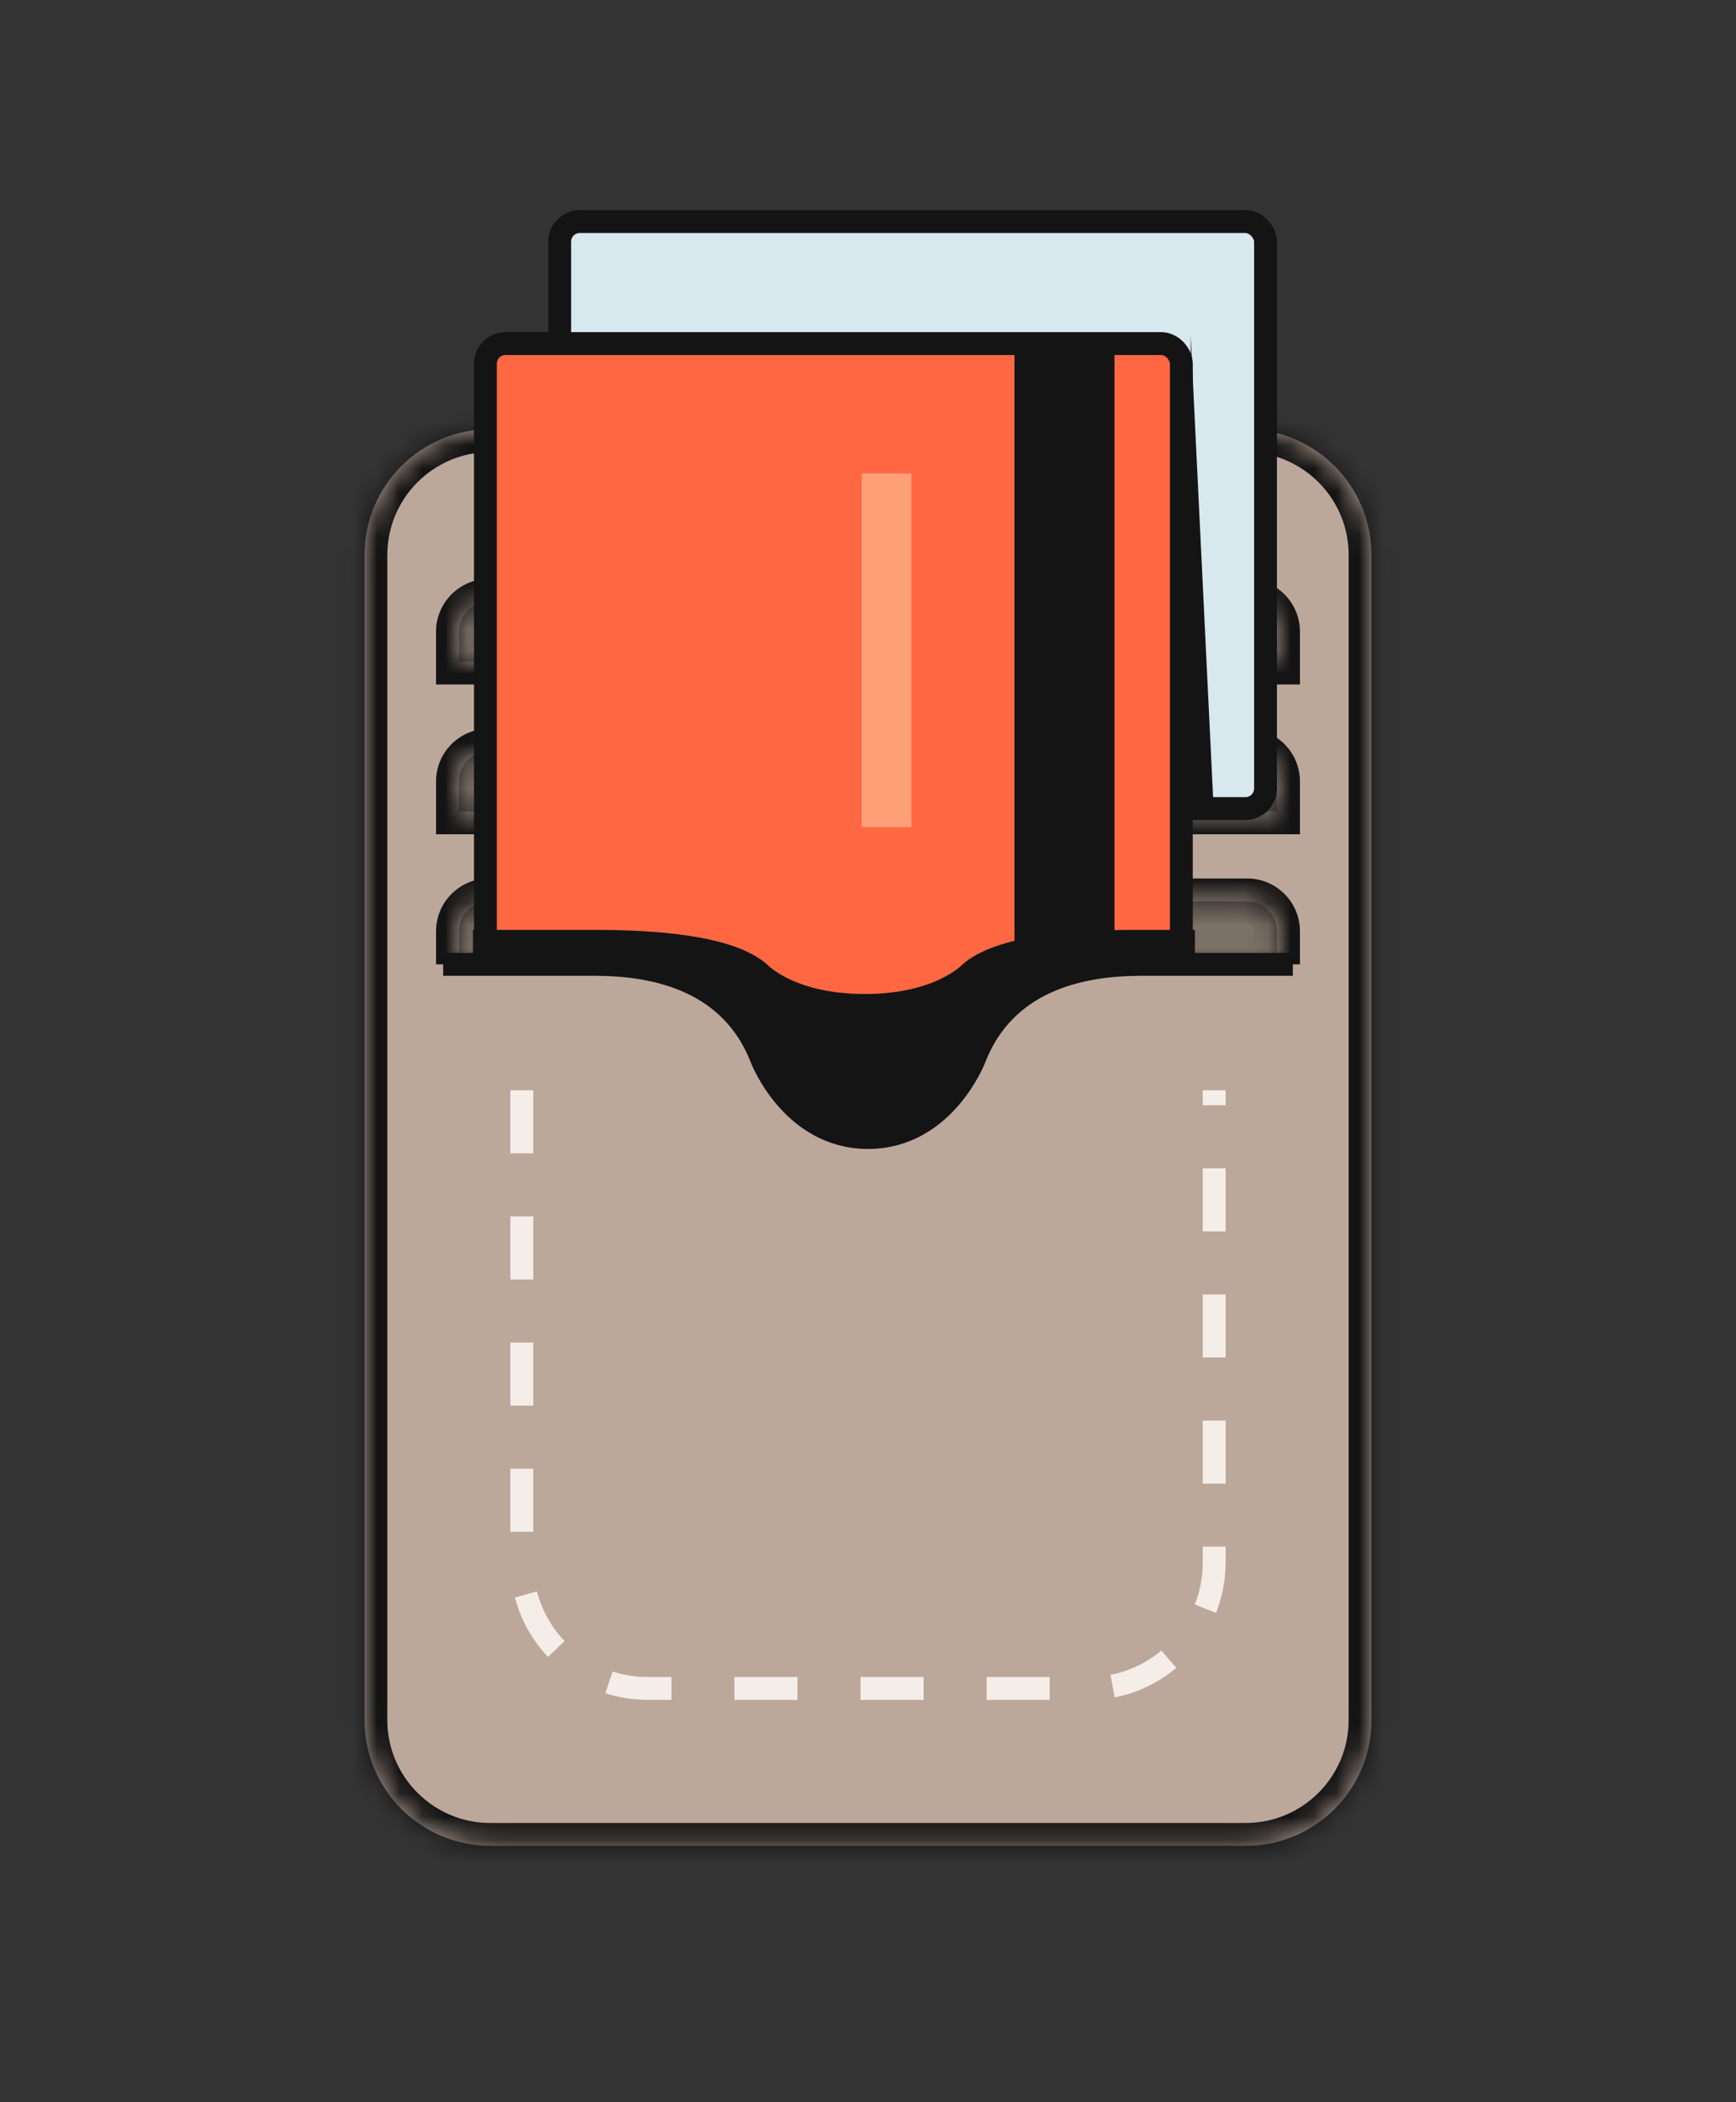
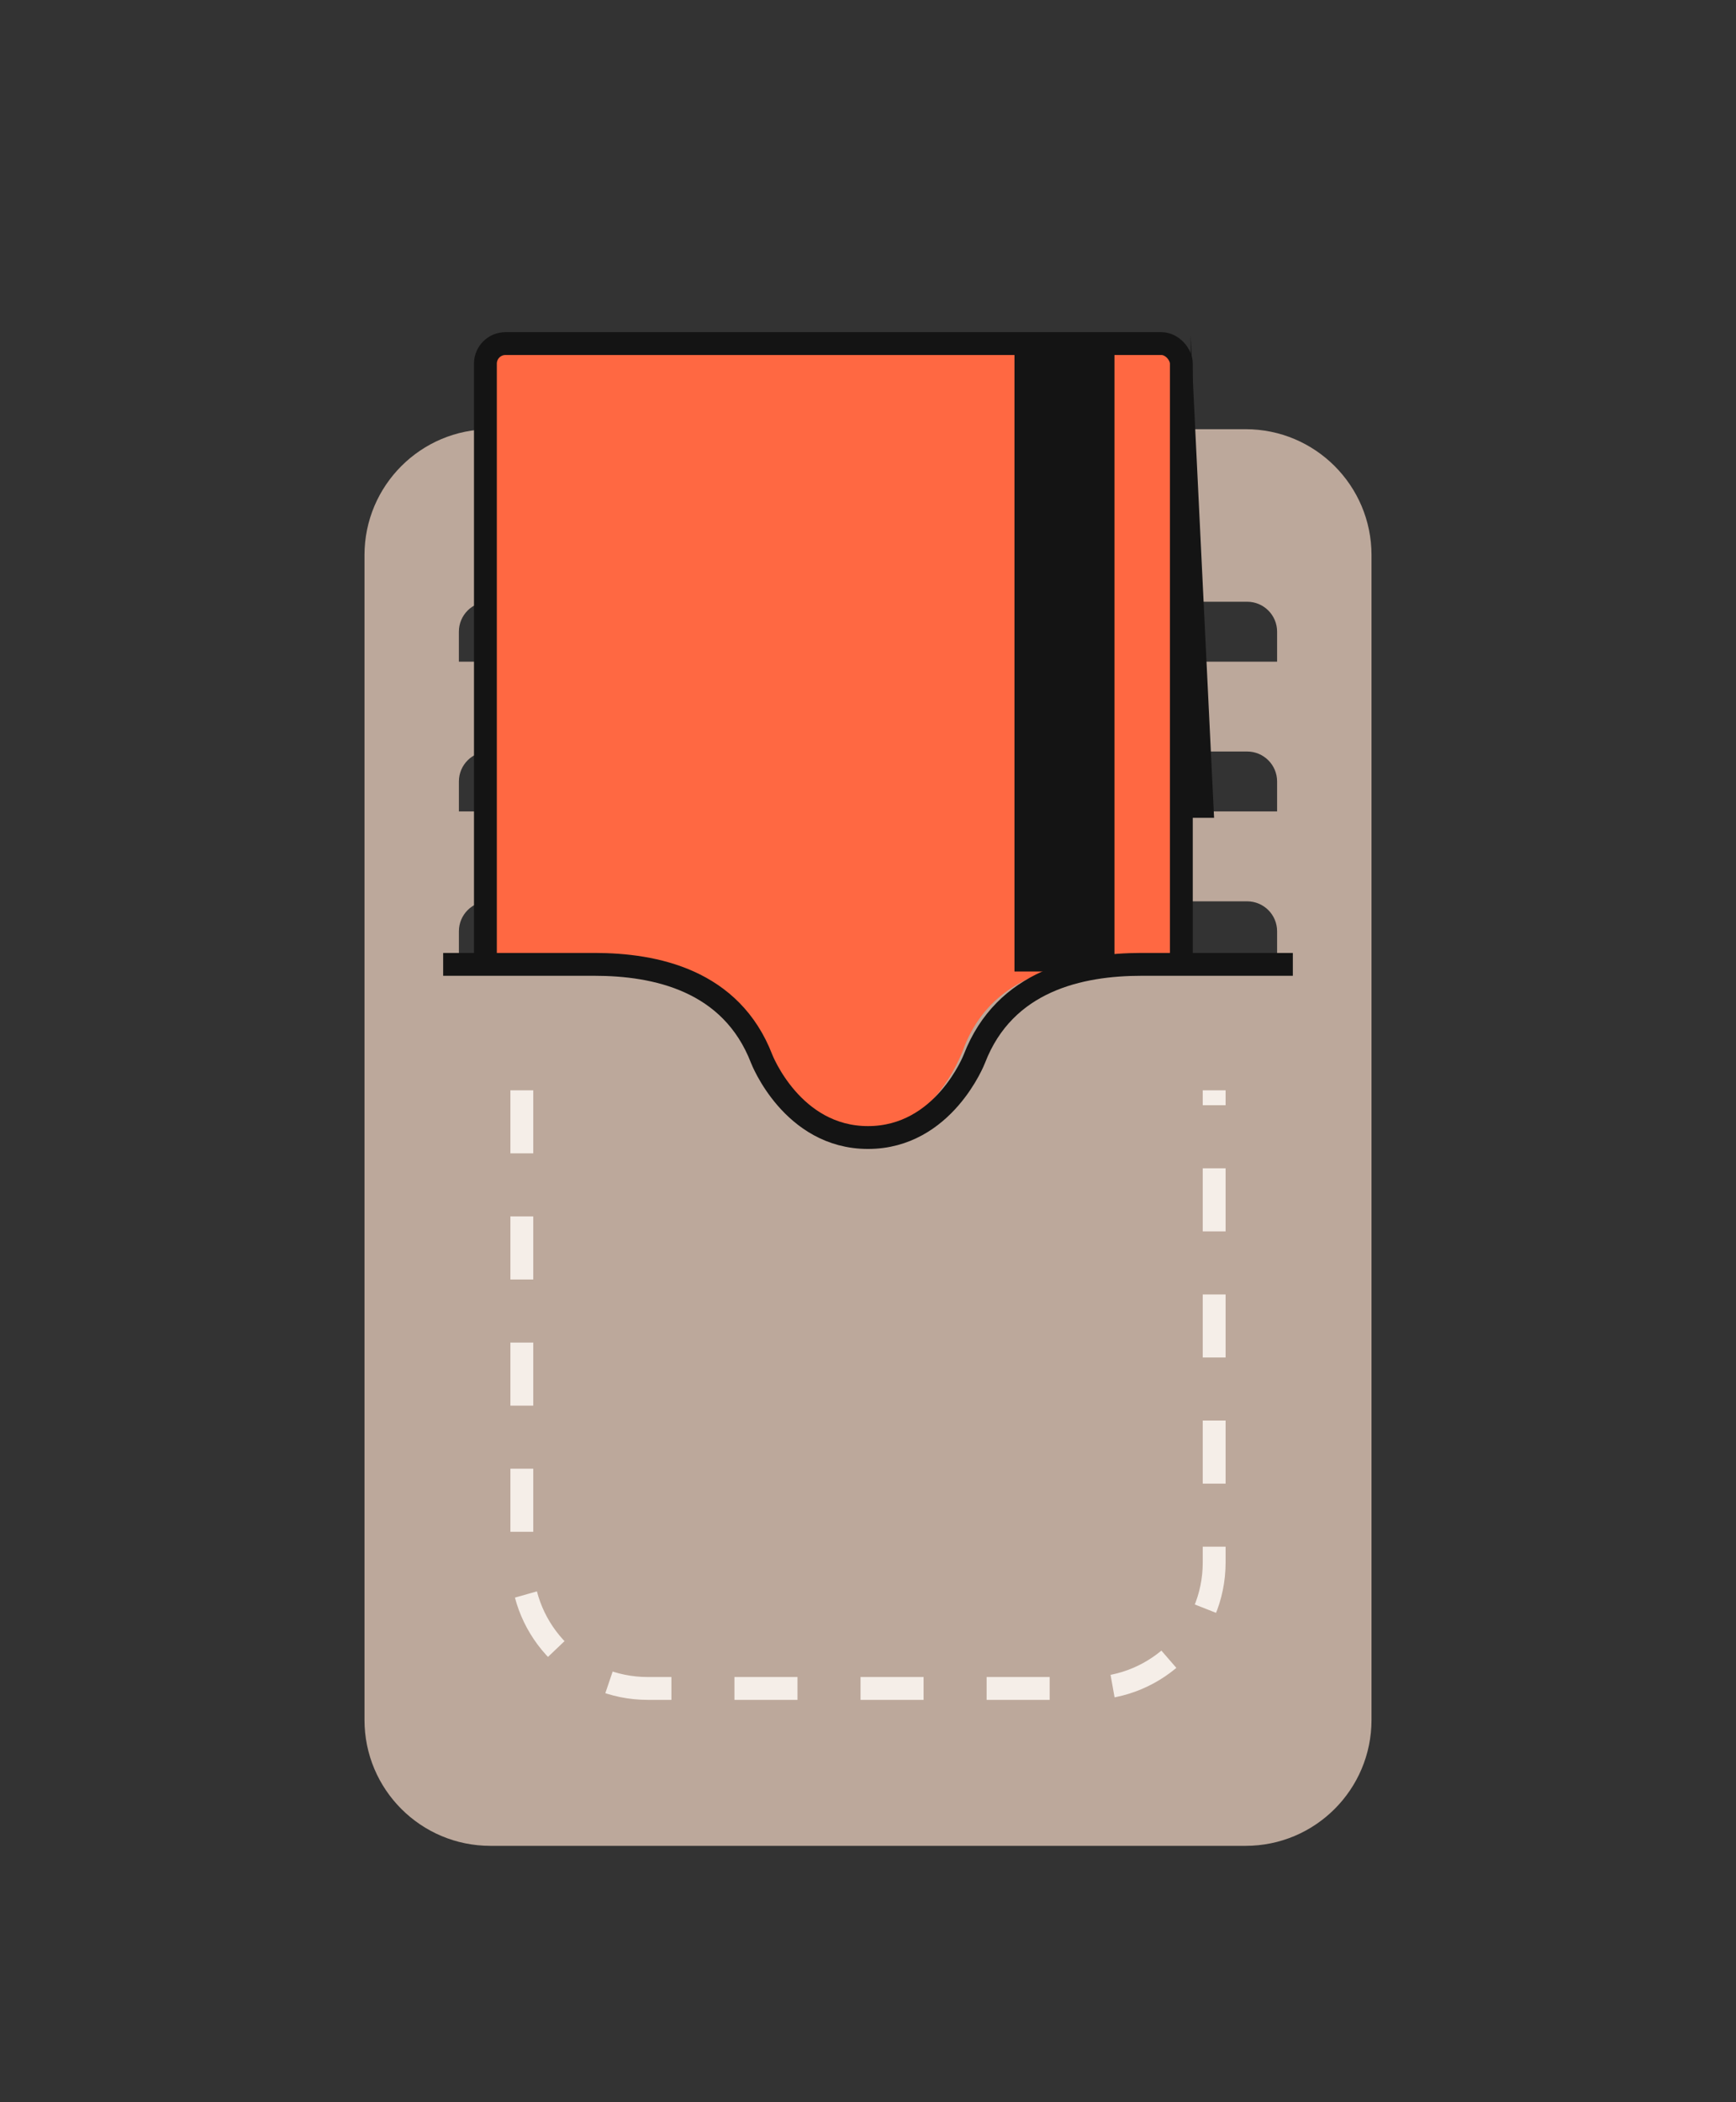
<svg xmlns="http://www.w3.org/2000/svg" width="76" height="92" viewBox="0 0 76 92" fill="none">
  <rect x="0" y="0" width="76" height="92" fill="#333333" stroke="none" />
-   <rect x="19.503" y="23.71" width="36.712" height="36.712" fill="#7C7166" />
  <mask id="path-3-inside-1_2857_18625" fill="white">
-     <path fill-rule="evenodd" clip-rule="evenodd" d="M21.467 18.783C18.424 18.783 15.957 21.25 15.957 24.294V75.269C15.957 78.313 18.424 80.78 21.467 80.78H54.533C57.576 80.78 60.043 78.313 60.043 75.269V24.294C60.043 21.25 57.576 18.783 54.533 18.783H21.467ZM21.4 26.334C20.676 26.334 20.089 26.921 20.089 27.645V28.956H55.91V27.645C55.91 26.921 55.323 26.334 54.599 26.334H21.4ZM21.401 32.889C20.677 32.889 20.09 33.476 20.09 34.2V35.511H55.91V34.2C55.91 33.476 55.323 32.889 54.599 32.889H21.401ZM49.514 42.067C46.955 42.067 43.757 42.723 42.478 46.001C42.478 46.001 41.198 49.934 38 49.934C34.802 49.934 33.523 46.001 33.523 46.001C32.243 42.723 29.045 42.067 26.486 42.067H20.09V40.756C20.09 40.032 20.677 39.445 21.401 39.445H54.599C55.323 39.445 55.91 40.032 55.91 40.756V42.067H49.514Z" />
+     <path fill-rule="evenodd" clip-rule="evenodd" d="M21.467 18.783C18.424 18.783 15.957 21.25 15.957 24.294V75.269C15.957 78.313 18.424 80.78 21.467 80.78H54.533C57.576 80.78 60.043 78.313 60.043 75.269V24.294C60.043 21.25 57.576 18.783 54.533 18.783H21.467ZM21.4 26.334C20.676 26.334 20.089 26.921 20.089 27.645V28.956H55.91V27.645C55.91 26.921 55.323 26.334 54.599 26.334H21.4ZM21.401 32.889C20.677 32.889 20.09 33.476 20.09 34.2V35.511H55.91V34.2C55.91 33.476 55.323 32.889 54.599 32.889H21.401M49.514 42.067C46.955 42.067 43.757 42.723 42.478 46.001C42.478 46.001 41.198 49.934 38 49.934C34.802 49.934 33.523 46.001 33.523 46.001C32.243 42.723 29.045 42.067 26.486 42.067H20.09V40.756C20.09 40.032 20.677 39.445 21.401 39.445H54.599C55.323 39.445 55.91 40.032 55.91 40.756V42.067H49.514Z" />
  </mask>
  <path fill-rule="evenodd" clip-rule="evenodd" d="M21.467 18.783C18.424 18.783 15.957 21.25 15.957 24.294V75.269C15.957 78.313 18.424 80.78 21.467 80.78H54.533C57.576 80.78 60.043 78.313 60.043 75.269V24.294C60.043 21.25 57.576 18.783 54.533 18.783H21.467ZM21.4 26.334C20.676 26.334 20.089 26.921 20.089 27.645V28.956H55.91V27.645C55.91 26.921 55.323 26.334 54.599 26.334H21.4ZM21.401 32.889C20.677 32.889 20.09 33.476 20.09 34.2V35.511H55.91V34.2C55.91 33.476 55.323 32.889 54.599 32.889H21.401ZM49.514 42.067C46.955 42.067 43.757 42.723 42.478 46.001C42.478 46.001 41.198 49.934 38 49.934C34.802 49.934 33.523 46.001 33.523 46.001C32.243 42.723 29.045 42.067 26.486 42.067H20.09V40.756C20.09 40.032 20.677 39.445 21.401 39.445H54.599C55.323 39.445 55.91 40.032 55.91 40.756V42.067H49.514Z" fill="#BCA89B" />
-   <path d="M20.089 28.956H19.089V29.956H20.089V28.956ZM55.91 28.956V29.956H56.91V28.956H55.91ZM20.09 35.511H19.09V36.511H20.09V35.511ZM55.91 35.511V36.511H56.91V35.511H55.91ZM42.478 46.001L41.546 45.637L41.536 45.664L41.527 45.691L42.478 46.001ZM33.523 46.001L34.474 45.691L34.465 45.664L34.454 45.637L33.523 46.001ZM20.09 42.067H19.09V43.067H20.09V42.067ZM55.91 42.067V43.067H56.91V42.067H55.91ZM16.956 24.294C16.956 21.803 18.976 19.783 21.467 19.783V17.783C17.872 17.783 14.957 20.698 14.957 24.294H16.956ZM16.956 75.269V24.294H14.957V75.269H16.956ZM21.467 79.78C18.976 79.78 16.956 77.761 16.956 75.269H14.957C14.957 78.865 17.872 81.78 21.467 81.78V79.78ZM54.533 79.78H21.467V81.78H54.533V79.78ZM59.043 75.269C59.043 77.761 57.024 79.78 54.533 79.78V81.78C58.128 81.78 61.043 78.865 61.043 75.269H59.043ZM59.043 24.294V75.269H61.043V24.294H59.043ZM54.533 19.783C57.024 19.783 59.043 21.803 59.043 24.294H61.043C61.043 20.698 58.128 17.783 54.533 17.783V19.783ZM21.467 19.783H54.533V17.783H21.467V19.783ZM21.089 27.645C21.089 27.473 21.228 27.334 21.4 27.334V25.334C20.124 25.334 19.089 26.369 19.089 27.645H21.089ZM21.089 28.956V27.645H19.089V28.956H21.089ZM55.91 27.956H20.089V29.956H55.91V27.956ZM54.91 27.645V28.956H56.91V27.645H54.91ZM54.599 27.334C54.77 27.334 54.91 27.473 54.91 27.645H56.91C56.91 26.369 55.875 25.334 54.599 25.334V27.334ZM21.4 27.334H54.599V25.334H21.4V27.334ZM21.09 34.2C21.09 34.028 21.229 33.889 21.401 33.889V31.889C20.125 31.889 19.09 32.923 19.09 34.2H21.09ZM21.09 35.511V34.2H19.09V35.511H21.09ZM55.91 34.511H20.09V36.511H55.91V34.511ZM54.91 34.2V35.511H56.91V34.2H54.91ZM54.599 33.889C54.771 33.889 54.91 34.028 54.91 34.2H56.91C56.91 32.923 55.876 31.889 54.599 31.889V33.889ZM21.401 33.889H54.599V31.889H21.401V33.889ZM43.409 46.364C44.449 43.702 47.044 43.067 49.514 43.067V41.067C46.866 41.067 43.066 41.744 41.546 45.637L43.409 46.364ZM38 50.934C40.059 50.934 41.439 49.659 42.245 48.558C42.655 47.998 42.947 47.444 43.136 47.034C43.231 46.827 43.302 46.653 43.35 46.528C43.374 46.465 43.393 46.414 43.406 46.377C43.412 46.359 43.417 46.344 43.421 46.332C43.423 46.327 43.425 46.322 43.426 46.318C43.426 46.316 43.427 46.315 43.428 46.313C43.428 46.313 43.428 46.312 43.428 46.311C43.428 46.311 43.428 46.311 43.428 46.311C43.429 46.31 43.429 46.31 42.478 46.001C41.527 45.691 41.527 45.691 41.527 45.691C41.527 45.691 41.527 45.69 41.527 45.69C41.527 45.69 41.527 45.689 41.527 45.689C41.528 45.689 41.528 45.688 41.528 45.689C41.528 45.689 41.527 45.69 41.527 45.691C41.526 45.695 41.523 45.702 41.519 45.712C41.512 45.733 41.5 45.767 41.483 45.812C41.448 45.901 41.394 46.035 41.32 46.197C41.169 46.523 40.941 46.953 40.631 47.377C39.998 48.242 39.14 48.934 38 48.934V50.934ZM33.523 46.001C32.572 46.31 32.572 46.31 32.572 46.311C32.572 46.311 32.572 46.311 32.572 46.311C32.572 46.312 32.572 46.313 32.573 46.313C32.573 46.315 32.574 46.316 32.574 46.318C32.576 46.322 32.577 46.327 32.579 46.332C32.583 46.344 32.588 46.359 32.594 46.377C32.608 46.414 32.626 46.465 32.65 46.528C32.698 46.653 32.769 46.827 32.864 47.034C33.053 47.444 33.345 47.998 33.755 48.558C34.561 49.659 35.942 50.934 38 50.934V48.934C36.86 48.934 36.002 48.242 35.369 47.377C35.059 46.953 34.831 46.523 34.681 46.197C34.606 46.035 34.552 45.901 34.517 45.812C34.5 45.767 34.488 45.733 34.481 45.712C34.477 45.702 34.475 45.695 34.474 45.691C34.473 45.69 34.473 45.689 34.473 45.689C34.473 45.688 34.473 45.689 34.473 45.689C34.473 45.689 34.473 45.69 34.473 45.69C34.473 45.69 34.473 45.691 34.473 45.691C34.473 45.691 34.474 45.691 33.523 46.001ZM26.486 43.067C28.956 43.067 31.552 43.702 32.591 46.364L34.454 45.637C32.935 41.744 29.134 41.067 26.486 41.067V43.067ZM20.09 43.067H26.486V41.067H20.09V43.067ZM19.09 40.756V42.067H21.09V40.756H19.09ZM21.401 38.445C20.125 38.445 19.09 39.48 19.09 40.756H21.09C21.09 40.584 21.229 40.445 21.401 40.445V38.445ZM54.599 38.445H21.401V40.445H54.599V38.445ZM56.91 40.756C56.91 39.48 55.876 38.445 54.599 38.445V40.445C54.771 40.445 54.91 40.584 54.91 40.756H56.91ZM56.91 42.067V40.756H54.91V42.067H56.91ZM49.514 43.067H55.91V41.067H49.514V43.067Z" fill="#141414" mask="url(#path-3-inside-1_2857_18625)" />
-   <rect x="24.502" y="9.697" width="30.901" height="25.688" rx="0.878" fill="#D7E8EF" stroke="#141414" />
  <rect x="21.251" y="15.036" width="30.467" height="42.267" rx="0.878" fill="#FF6842" stroke="#141414" />
  <path fill-rule="evenodd" clip-rule="evenodd" d="M28.651 42.204H17.334V61.492H58.666V42.204H47.139C45.153 42.517 43.157 43.444 42.222 45.793C42.222 45.793 40.986 49.52 37.895 49.52C34.805 49.52 33.568 45.793 33.568 45.793C32.633 43.444 30.638 42.517 28.651 42.204Z" fill="#BCA89B" />
  <path d="M56.599 42.204C56.599 42.204 52.633 42.204 49.972 42.204C47.312 42.204 43.986 42.893 42.656 46.337C42.656 46.337 41.326 49.782 38 49.782C34.675 49.782 33.344 46.337 33.344 46.337C32.014 42.893 28.689 42.204 26.028 42.204C23.368 42.204 19.401 42.204 19.401 42.204" stroke="#141414" />
-   <path d="M49.66 41.195C47.038 41.195 43.76 41.428 42.449 42.598C42.449 42.598 41.138 44.001 37.86 44.001C34.582 44.001 33.271 42.598 33.271 42.598C31.96 41.428 28.682 41.195 26.06 41.195H21.206L21.204 41.946C21.204 41.946 27.979 41.81 30.422 42.893L32.79 44.544L34.706 47.917L36.518 49.505L37.86 49.695L39.643 49.316L41.768 47.176L43.643 43.738C43.643 43.738 44.644 42.083 51.812 42.083V41.195H49.66Z" fill="#141414" stroke="#141414" />
  <path d="M53.151 35.79L52.127 14.685L52.127 35.79H53.151Z" fill="#141414" />
  <path d="M22.845 47.715V68.381C22.845 71.424 25.312 73.892 28.356 73.892H47.644C50.688 73.892 53.155 71.424 53.155 68.381V47.715" stroke="#F5EEE8" stroke-dasharray="2.76 2.76" />
  <rect x="44.412" y="15.278" width="4.377" height="27.238" fill="#141414" />
-   <rect x="37.723" y="20.722" width="2.176" height="15.475" fill="#FFA078" />
</svg>